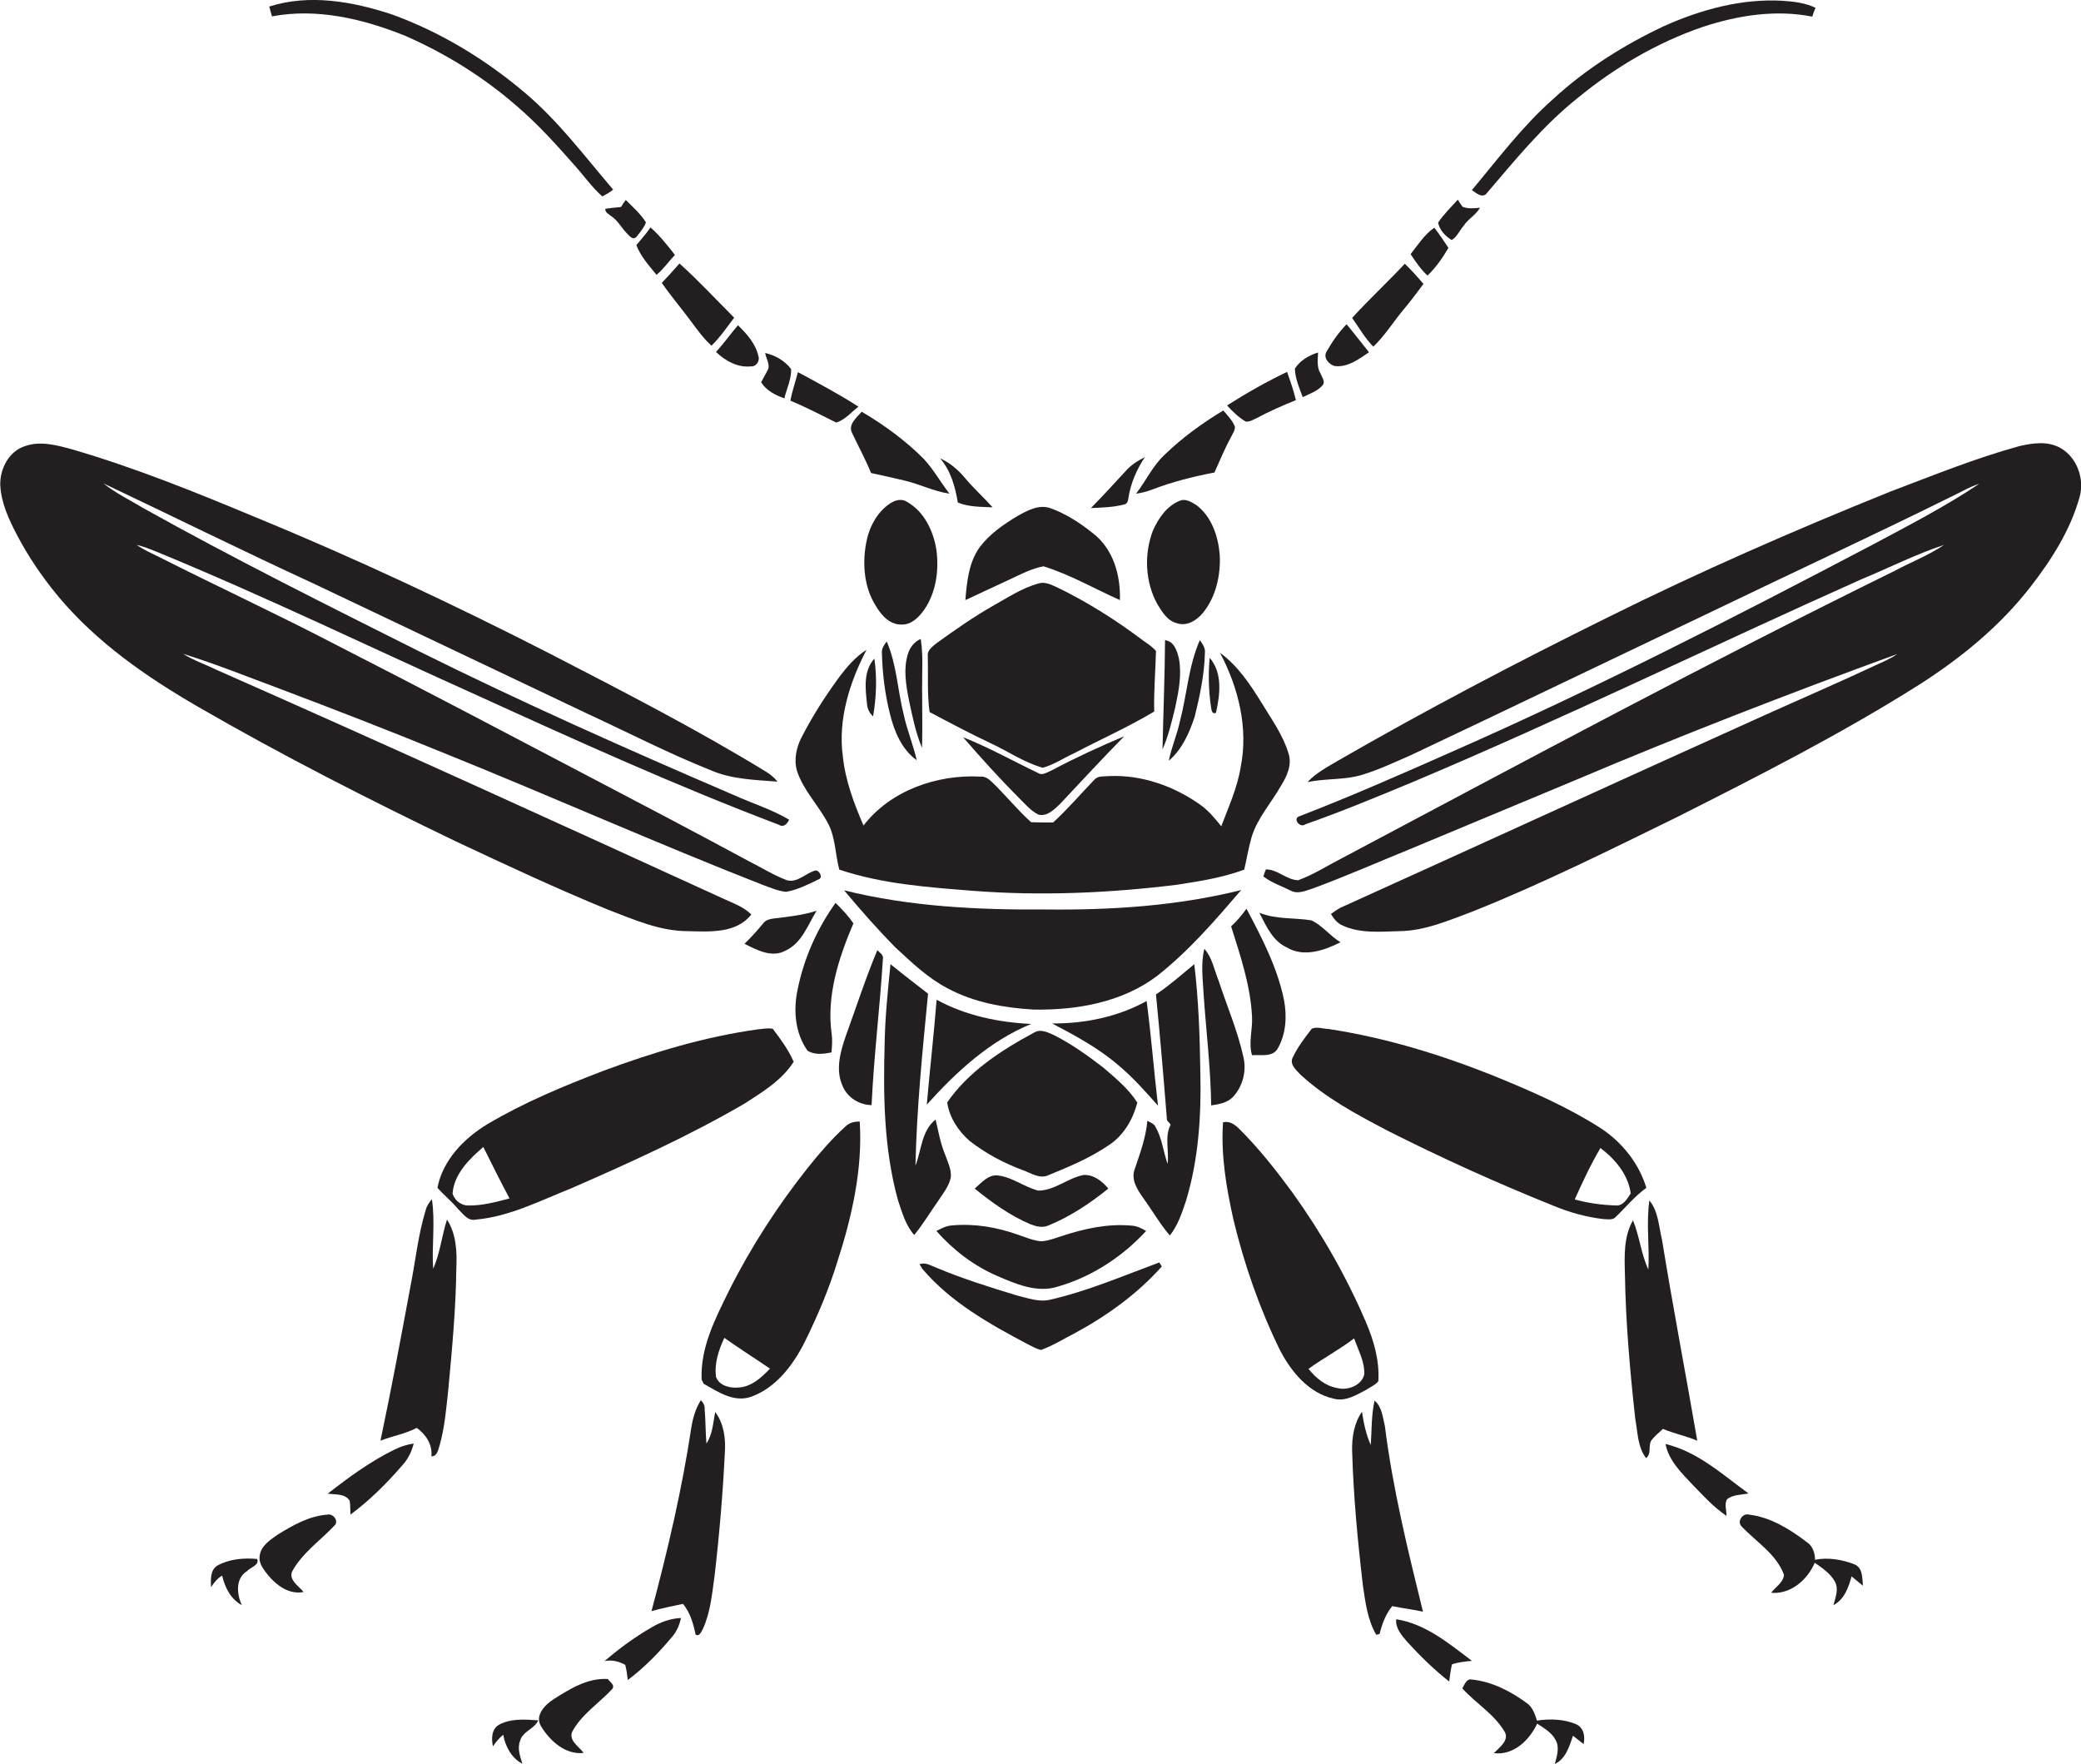
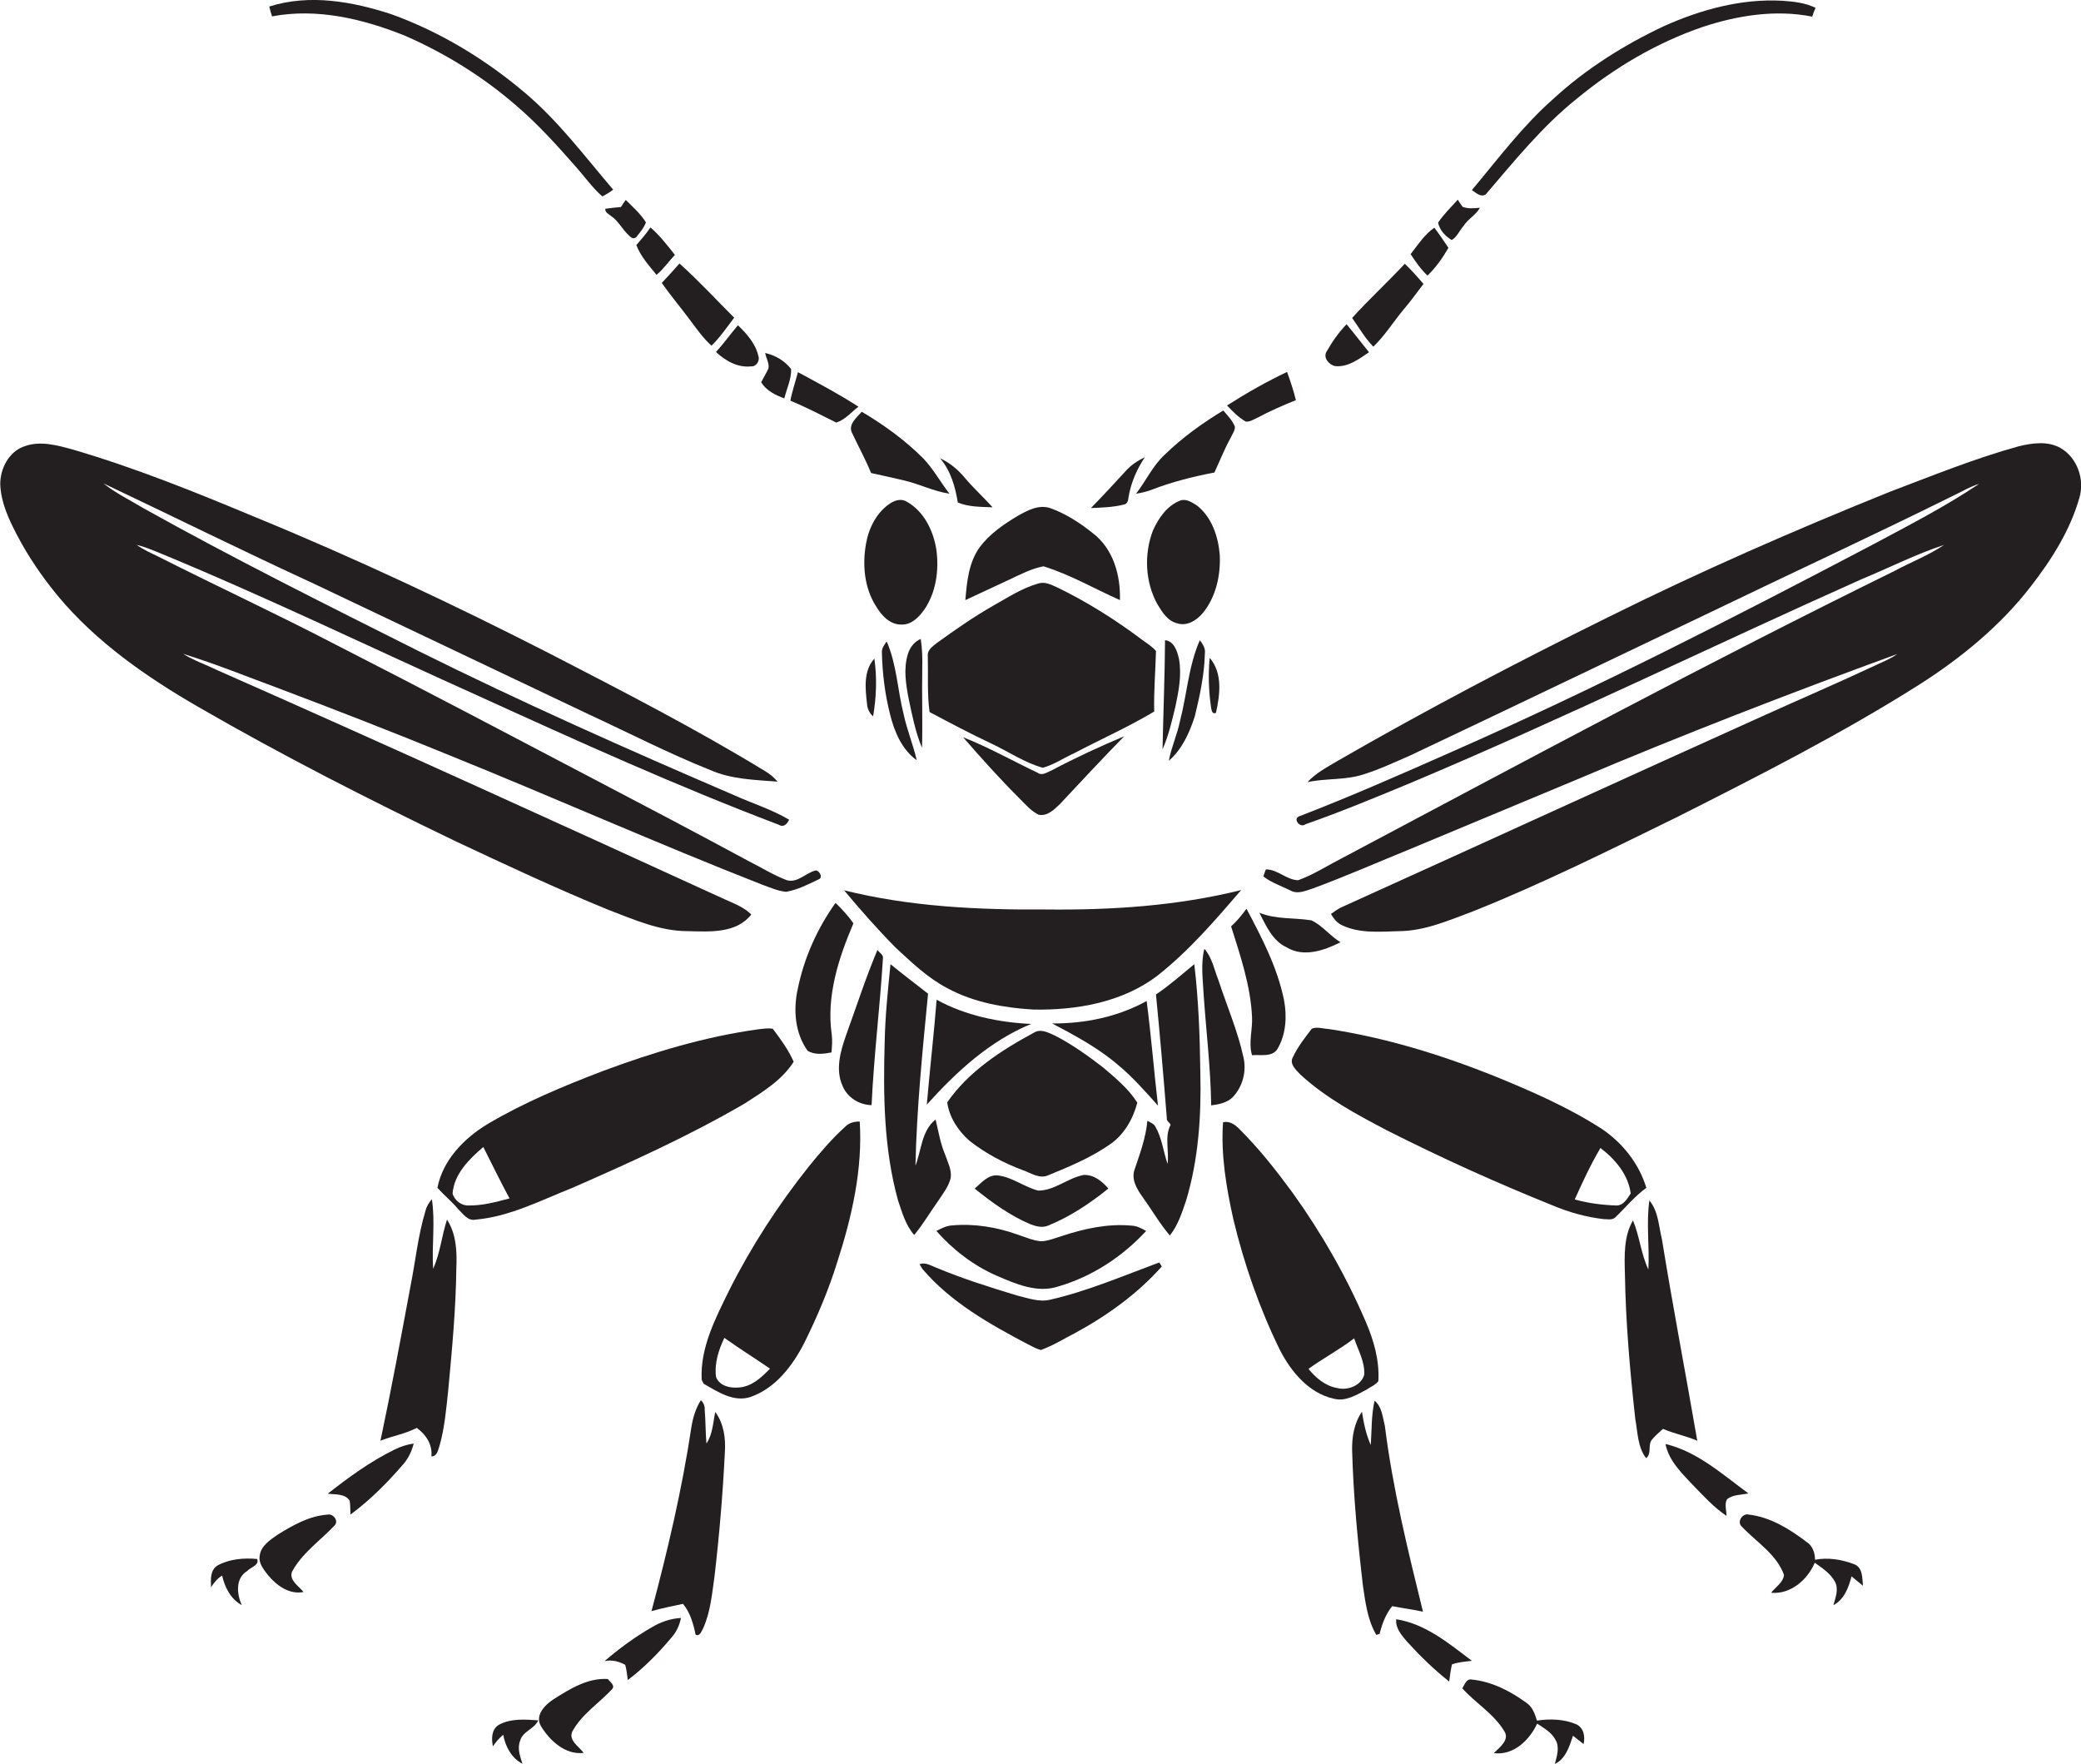
<svg xmlns="http://www.w3.org/2000/svg" version="1.1" id="Layer_1" x="0px" y="0px" viewBox="0 0 825.4 699.6" enable-background="new 0 0 825.4 699.6" xml:space="preserve">
  <g>
    <path fill="#231F20" d="M160.7,14.2c16,7,31,16.3,44.2,27.8c8.4,7.2,15.9,15.5,23.2,23.8c3.6,4,6.7,8.5,10.8,12.1   c1.5-0.8,3-1.6,4.3-2.7c-11.3-13.2-21.7-27.2-35-38.4c-15.7-13.3-33.5-24.1-52.8-31.1c-15.5-5.1-32.7-8.2-48.6-3.1   c0.3,1.3,0.7,2.6,1.1,3.9C125.7,3.1,144.1,7.5,160.7,14.2z" />
    <path fill="#231F20" d="M589.3,77.1c11.4-13.3,22.5-27.1,36.3-38.1c14.8-12.2,31.6-22.1,49.7-28.3c13.9-4.6,29-7,43.5-4.1   c0.4-1.2,0.8-2.4,1.3-3.5c-4.1-2-8.7-2.5-13.2-2.8c-16.2-0.9-32.3,3.5-47,10.1c-15.9,7.5-31,17-44,29c-12.1,10.7-21.8,23.7-32.1,36   C585.4,76.4,587.3,78.4,589.3,77.1z" />
    <path fill="#231F20" d="M242.4,85.7c2.6,1.7,4,4.5,6.1,6.7c1.1,1,2.3,3,3.9,1.6c1.4-1.8,3-3.6,3.8-5.8c-2.1-3.4-5.2-6.1-8-8.9   c-0.7,0.9-1.3,1.8-1.9,2.8c-2.1,0.2-4.2,0.4-6.2,0.7C239.9,84.3,241.5,84.9,242.4,85.7z" />
    <path fill="#231F20" d="M575.8,95.2c2.1-1.2,3.1-3.8,4.7-5.6c1.8-2.8,4.9-4.3,6.5-7.2c-2.3,0.2-4.7,0.5-6.9-0.4   c-0.7-0.9-1.3-1.9-1.9-2.8c-2.7,3-5.6,5.8-7.8,9.1C571,91.3,573.3,93.7,575.8,95.2z" />
    <path fill="#231F20" d="M260.4,109c2.8-2.3,4.8-5.3,7.3-7.9c-3-3.8-6-7.7-9.7-10.9c-1.7,2.5-3.7,4.8-5.6,7   C254.1,101.7,257.4,105.3,260.4,109z" />
    <path fill="#231F20" d="M574.5,98.3c-1.8-2.7-3.6-5.4-5.6-8c-3.9,2.7-6.5,6.8-9.4,10.5c2,3,4,6,6.7,8.5   C569.5,106.1,572.2,102.3,574.5,98.3z" />
    <path fill="#231F20" d="M273.9,127.2c2.6,3.5,5.1,7,8.3,9.9c3.4-3.3,6.1-7.3,9-11.1c-7.2-7.2-14.1-14.7-21.7-21.5   c-2.3,2.6-4.6,5.2-7,7.7C266.1,117.4,270.2,122.2,273.9,127.2z" />
    <path fill="#231F20" d="M556.6,122.9c2.8-3.3,5.4-6.8,8-10.3c-2.4-2.8-4.8-5.5-7.4-8c-6.8,7.3-14.2,14.1-20.9,21.5   c2.7,3.8,5.1,8,8.4,11.4C549.3,133.1,552.6,127.7,556.6,122.9z" />
    <path fill="#231F20" d="M297.9,145.3c2.1,0.2,3.6-2.3,2.9-4.1c-1.1-4.9-4.6-8.8-8.1-12.2c-3,3.5-5.6,7.2-8.7,10.6   C287.7,143.1,292.6,145.9,297.9,145.3z" />
    <path fill="#231F20" d="M529.6,145.2c5.1,0.5,9.4-2.8,13.4-5.5c-3-3.7-5.9-7.5-8.9-11.1c-3.1,3.2-5.7,6.9-7.9,10.8   C524.6,141.9,527.3,144.8,529.6,145.2z" />
    <path fill="#231F20" d="M301.9,151.6c2,3.3,5.6,5.1,9.2,6.4c0.9-3.8,2.8-7.6,2.7-11.6c-2.5-3.3-6.3-5.5-10.3-6.4   c0.3,2,1.7,4,1.3,6.1C303.9,148.1,302.8,149.8,301.9,151.6z" />
-     <path fill="#231F20" d="M524.6,152.8c1.2-1.5-0.3-3.2-0.8-4.6c-1.6-2.5-1.1-5.6-1-8.4c-3.6,1.1-7.2,3.2-9.2,6.4   c0.1,4,1.8,7.7,3.1,11.3C519.4,156.2,522.5,155.2,524.6,152.8z" />
    <path fill="#231F20" d="M331.7,167.6c3.5-1.1,6-4.2,8.8-6.3c-7.7-5-15.9-9.3-24-13.7c-1,3.8-2.3,7.5-3,11.3   C319.7,161.5,325.7,164.6,331.7,167.6z" />
    <path fill="#231F20" d="M494.1,167.2c1.6,0.2,3-0.8,4.4-1.4c5-2.7,10.3-5,15.5-7.1c-0.9-3.8-2.2-7.5-3.5-11.2   c-8.2,3.9-16.1,8.4-23.8,13.3C488.9,163.2,491.2,165.5,494.1,167.2z" />
    <path fill="#231F20" d="M338,171.8c2.5,5.3,5.3,10.4,7.5,15.8c4.4,0.9,8.9,2,13.3,3c6,1.4,11.6,4.3,17.8,5.2   c-3.6-4.6-6.4-9.8-10.4-14c-7.2-7.2-15.6-13.3-24.4-18.5C339.8,165.6,336.2,168.4,338,171.8z" />
    <path fill="#231F20" d="M456.9,194.2c8-3.1,16.4-5.2,24.8-6.8c2.1-4.6,4-9.4,6.5-13.9c0.6-1.4,1.7-2.7,1.6-4.3   c-1-2.5-2.9-4.4-4.6-6.4c-8.3,5-16.3,10.8-23.2,17.5c-4.8,4.4-7.5,10.5-11.4,15.5C452.7,195.5,454.8,195,456.9,194.2z" />
    <path fill="#231F20" d="M241.2,360.8c10.2,3.9,20.5,8.5,31.6,8.5c8.7,0.2,19.2,1,25.2-6.6c-3-3-7-4.4-10.7-6.1   c-66.9-30.6-133.8-61.1-201.1-90.8c-4.5-2.2-9.3-3.8-13.6-6.5c12.9,4,25.5,9.1,38.2,13.8c22.5,8.5,44.9,17.2,67.1,26.3   c41.6,16.8,82.6,35.1,124.5,51.5c3.1,1.1,6.1,2.5,9.4,2.8c4.5-0.8,8.7-2.9,12.8-4.9c2-0.7,0.5-3.3-0.9-3.6c-4,0.8-7.2,5.1-11.6,3.9   c-5.3-2-10.2-5.1-15.2-7.6c-20-10.8-40.1-21.4-60.2-31.9c-34.3-18-68.6-36.1-103.1-53.7c-23.4-12.2-47.4-23.3-70.9-35.2   c-2.9-1.4-5.8-2.7-8.5-4.6c2.6,0.6,5.1,1.6,7.6,2.6c43.1,17.7,85,38,127.5,57.1c39.5,18,79,35.9,119.6,51.3c1.9,1.2,3.3-0.3,4.1-2   c-6.9-4.1-14.7-6.5-22-9.8c-42.1-18.1-84-36.7-125-57.1c-36.7-18.4-73.4-36.7-109.2-56.7c-5.3-3.2-10.9-5.9-15.8-9.8   c27.8,13.2,55.5,26.9,83.5,39.8c36.4,17.3,72.8,34.6,109.2,51.9c16,7.4,31.7,15.5,48,22c8.4,3.7,17.7,3.9,26.7,4.6   c-1.4-1.7-3.1-3.1-5-4.2c-27.5-16.8-56.2-31.5-84.8-46.3c-38.5-19.7-77.6-38.1-117.6-54.5c-23.7-9.9-47.5-19.5-72.1-26.7   c-6.2-1.7-12.9-3.6-19.2-1.3c-6.2,2.1-9.7,8.9-9.6,15.2c0.3,7.2,3.4,13.8,6.7,20.1c4.5,8.6,10,16.6,16.1,24   c15.3,18.4,35.2,32.2,55.8,44.1c33.2,19.2,67.4,36.6,101.9,53.2C200.6,343,220.7,352.4,241.2,360.8z" />
    <path fill="#231F20" d="M817.3,177.7c-5.1-2.9-11.2-2-16.6-0.7c-17.4,4.8-34.1,11.6-51,18c-38,15.3-75.5,31.7-112.1,49.9   c-36.2,17.9-72.1,36.7-107.1,56.9c-4.2,2.5-8.6,4.8-11.9,8.4c7.4-1.6,15-0.7,22.3-3.1c6.4-2,12.5-4.9,18.7-7.6   c40-18.9,79.8-38.1,119.7-57.1c31.5-15.2,63.3-29.9,94.6-45.4c3.7-1.7,7.2-3.9,11.1-5.1c-13.6,9.1-28.2,16.6-42.6,24.3   C687.6,245,632.6,273.2,576,298.1c-20.1,8.9-40.3,17.8-60.8,25.7c-2.5,1,0.5,4.8,2.6,3.1c14.3-5,28.2-10.8,42.2-16.6   c60.1-25.3,118.8-54,178.4-80.6c10.9-4.5,21.5-9.9,32.7-13.6c-6.2,4.2-13.3,6.9-19.8,10.4c-73.9,36.3-146.4,75.3-219.1,113.9   c-5.7,2.9-11.2,6.5-17.3,8.7c-4.6-0.1-8.1-4.3-12.8-4.3c-0.3,0.7-0.8,2.1-1,2.8c3.2,2.5,7.2,3.8,10.8,5.6c2.9,1.6,6.1,0,9-0.9   c13-4.8,25.7-10.4,38.5-15.6c21.9-9.1,43.8-18.3,65.7-27.4c42-17.8,84.6-34.3,127.4-49.9c-2.7,1.9-5.7,3.1-8.7,4.5   c-14.9,7-30.1,13.5-45.1,20.3c-55.7,25.1-111.3,50.6-167,75.8c-1.3,0.7-2.6,1.6-3.8,2.5c1.1,1.8,2.4,3.6,4.5,4.5   c7,3.3,15,2.5,22.6,2.3c10.2-0.1,19.7-4.3,29.1-7.8c27.6-11,54.2-24.3,80.8-37.3c32.7-16.5,65.4-33.1,96.4-52.7   c16.6-10.6,32-23.2,44.1-38.8c8.3-10.7,15.7-22.3,19.4-35.4C826.9,190.1,823.9,181.5,817.3,177.7z" />
    <path fill="#231F20" d="M447.6,197.3c0.9-5.7,3.3-11.2,6.5-16c-2.8,1.4-5.5,3.1-7.6,5.5c-4.5,4.9-9.1,9.9-13.8,14.7   c4.4-0.2,8.8-0.3,13.1-1.4C447.2,199.9,447.5,198.4,447.6,197.3z" />
    <path fill="#231F20" d="M393.7,201.2c-3.6-4-7.6-7.6-11.1-11.8c-2.7-3.2-5.9-5.9-9.7-7.6c4.2,4.9,6,11.3,7,17.5   C384.3,201.1,389,201,393.7,201.2z" />
    <path fill="#231F20" d="M483.8,220.1c-0.6-7.4-3.2-15.2-9.3-19.8c-1.8-1.1-4.1-2.6-6.3-1.8c-5.3,2-8.7,7-10.9,11.9   c-3.6,9.4-3.1,20.5,1.8,29.3c1.9,3.1,4,6.6,7.8,7.5c3.9,1.3,7.8-1.2,10.2-4.1C482.2,236.9,484.2,228.3,483.8,220.1z" />
    <path fill="#231F20" d="M359.7,199c-2-1.3-4.5-0.7-6.4,0.5c-5.5,3.5-8.7,9.8-9.8,16.1c-1.5,8.4-0.7,17.6,4,24.9   c2.2,3.7,5.6,7.4,10.3,7.2c3.9,0,6.7-3,8.8-5.9c4.7-6.9,5.9-15.6,4.8-23.8C370.2,210.5,366.5,202.8,359.7,199z" />
    <path fill="#231F20" d="M388.6,217c-4.4,6.1-5.1,13.8-5.7,21c5.9-2.7,11.7-5.5,17.6-8.2c4.3-2,8.6-4.3,13.4-5.2   c10.6,3.3,20.2,8.9,30.3,13.4c0.3-9.8-2.6-20.3-10.7-26.5c-5.1-4.1-10.8-7.8-17-10c-4.6-1.5-9.1,1-13,3.2   C398,208,392.5,211.8,388.6,217z" />
    <path fill="#231F20" d="M419.2,232.9c-2.3-1-4.7-2.3-7.3-1.5c-6.5,1.8-12.2,5.6-18.1,8.9c-7.7,4.4-15,9.5-22.2,14.7   c-1.6,1.3-3.9,2.8-3.6,5.2c0.2,7.4-0.3,15,0.7,22.2c8.1,4.3,16.2,8.6,24.5,12.5c6.8,3.2,13.2,7.6,20.4,9.6   c4.4-1.2,8.3-3.9,12.5-5.8c10.5-5.5,21.5-10.4,31.7-16.5c-0.2-8,0.5-16,0.7-24c-1.5-1.8-3.5-3-5.3-4.3   C442.6,245.9,431.2,238.7,419.2,232.9z" />
    <path fill="#231F20" d="M365.2,253.4c-2.6,1.1-4.3,3.4-5.1,6c-1.8,5.8-0.8,11.9,0.3,17.7c1.4,6.6,2.7,13.3,5.3,19.5   c0.3-10.5-0.1-21,0.1-31.5C365.9,261.2,365.8,257.3,365.2,253.4z" />
    <path fill="#231F20" d="M467.6,261.2c-0.7-3-1.9-6.9-5.5-7.3c-0.1,14.4-0.7,28.9-1,43.3c2.4-5.4,3.7-11.2,5.1-16.9   C467.5,274.1,468.8,267.6,467.6,261.2z" />
    <path fill="#231F20" d="M351.7,254.4c-1,1.4-2.1,2.8-1.9,4.6c0.2,8.1,1.2,16.3,3.2,24.2c1.7,6.9,4.7,14.1,10.6,18.3   c-1.4-6.2-3.9-12.1-5.2-18.3C356,273.7,355.7,263.6,351.7,254.4z" />
    <path fill="#231F20" d="M473.9,284.1c2-8.2,3.8-16.5,4-25c0.3-2-0.9-3.7-2-5.2c-4.5,10.2-5.1,21.5-7.9,32.2   c-1.1,5.3-3.4,10.3-4.4,15.6C468.8,297.3,471.8,290.6,473.9,284.1z" />
-     <path fill="#231F20" d="M511.1,298.9c-2.2-7.4-6.8-13.7-10.8-20.3c-4.5-7.3-9.4-14.6-16.4-19.7c7.3,13.8,11.3,29.8,8.2,45.3   c-1.3,8.2-4.8,15.8-7.7,23.5c-2.4-3-4.9-6-8-8.3c-10.6-7.6-23.5-12.2-36.6-11.6c-1.9,0.2-4.3-0.2-5.7,1.4   c-5.5,5.7-10.6,11.7-16.4,17c-2.9,0-5.8,0-8.7-0.1c-5.5-4.9-10.1-10.7-15.4-15.8c-1.3-1.3-2.9-2.5-4.8-2.3   c-17.2-0.9-35.6,5.5-46.3,19.4c-3.8-8.8-7.2-17.8-8.2-27.4c-2-14.7,2.7-29.4,9.4-42.3c-4.5,2.9-8,7-11.1,11.2   c-5.4,7.4-10.4,15.2-14.6,23.4c-2.1,4-3.2,8.9-1.9,13.4c2.6,8,8.9,14,12.6,21.4c2.7,5.5,2.6,11.9,4.2,17.8c17,5.7,35.2,7,53,8.4   c27,2.1,54.1,0.9,80.9-2.4c9-1.4,18.1-2.8,26.7-6c1-4.3,1.7-8.6,2.9-12.8c2.3-7.7,7.9-13.7,11.7-20.5   C510.5,307.8,512.5,303.3,511.1,298.9z" />
    <path fill="#231F20" d="M480.3,280.2c0.2,1.1,0.3,3.3,2,2.5c1.6-7.2,2.7-15.8-2.5-21.8C479.2,267.4,479.4,273.9,480.3,280.2z" />
    <path fill="#231F20" d="M343.9,279.2c0.1,1.9,1,3.7,2.4,4.9c1.3-7.5,1.6-15.4,0.5-22.9C342.4,266.1,343.2,273.1,343.9,279.2z" />
    <path fill="#231F20" d="M411.6,306.5c-9.9-4.7-19.4-10.1-29.6-14.1c7.2,8.3,14.6,16.5,22.4,24.3c2.3,2.3,4.5,4.9,7.5,6.4   c3.5,0.8,6.3-2.1,8.6-4.3c8.4-9,16.8-18,25.4-26.8c-9.7,4.1-19.3,8.5-28.7,13.5C415.4,306.2,413.4,307.8,411.6,306.5z" />
    <path fill="#231F20" d="M492.3,353c-25.3,6.3-51.5,8-77.5,7.7c-26.8,0.2-53.9-1.1-80-7.6c6.5,7.8,13.3,15.5,20.4,22.7   c6.4,5.9,12.8,12.1,20.7,16.2c10.4,5.6,22.3,7.7,34,8.4c17,0.3,35.1-2.8,49-13.3C471.5,377.2,481.9,365.1,492.3,353z" />
    <path fill="#231F20" d="M331.4,358.1c-7.3,10.2-12.5,21.9-15,34.2c-1.8,8.2-1.1,17.4,3.9,24.4c2.8,1.8,6.4,1.3,9.5,0.7   c0.2-2.4,0.4-4.8,0.1-7.1c-2.2-15.2,2.7-30.3,8.6-44.1C336.5,363.3,334,360.6,331.4,358.1z" />
    <path fill="#231F20" d="M496.6,418.5c3.3-0.3,8,0.9,10.1-2.5c3.4-5.8,3.8-12.9,2.6-19.3c-2.6-12.9-8.8-24.8-14.9-36.3   c-1.8,2.5-3.8,4.9-6.1,7c3.7,11.7,7.7,23.5,8.3,35.8C496.9,408.3,495.1,413.5,496.6,418.5z" />
-     <path fill="#231F20" d="M306.7,364.3c-1.5,0.2-3,0.6-3.9,1.8c-2.4,2.9-4.8,5.6-7.5,8.2c4.9,2.5,10.9,5.7,16.3,2.7   c6.5-3,8.8-10.2,12.3-15.8C318.4,363,312.5,363.6,306.7,364.3z" />
    <path fill="#231F20" d="M531.7,373.7c-4.2-2.5-7.2-6.7-11.6-8.7c-6.9-1.1-14-0.3-20.6-3c2.7,5.2,5.2,11.1,10.8,13.7   C517,379.8,525.2,377,531.7,373.7z" />
    <path fill="#231F20" d="M348,376.8c-4.7,11.2-8.4,22.7-12.5,34c-2.2,6.3-4.2,13.5-1.3,19.9c1.9,4.6,6.6,7.5,11.5,7.6   c0.9-19.4,3.3-38.7,4.5-58.1C350.5,378.7,348.9,377.9,348,376.8z" />
    <path fill="#231F20" d="M493.2,419.3c-2.3-10.5-6.6-20.4-9.9-30.5c-1.7-4.2-2.5-9-5.6-12.5c-1.5,5.9-0.6,12-0.3,18   c1,14.7,2.8,29.3,3,44.1c3-0.4,6.2-1,8.5-3.2C492.9,431,494.5,424.9,493.2,419.3z" />
    <path fill="#231F20" d="M377.1,467.1c0.4-3.2-1.2-6.2-2.2-9.1c-1.9-4.5-2.7-9.3-3.8-14c-5.6,4.4-5.6,12.2-8,18.3   c0.5-22.8,2.8-45.5,5-68.2c-5-3.9-10-7.7-14.9-11.7c-1,10.2-2.1,20.4-2.3,30.7c-0.6,21.1-0.4,42.5,5.3,63c1.6,4.8,3,9.8,6.4,13.7   c3.5-4.2,6.3-9,9.5-13.5C374,473.4,376.3,470.6,377.1,467.1z" />
    <path fill="#231F20" d="M473.7,382.4c-5,4.1-9.8,8.4-15.2,12c1.6,16.3,3,32.6,4.3,49c-0.2,1.3,1.1,1.7,1.5,2.7   c-2.5,4.8-0.5,10.4-1.2,15.5c-1.7-4.9-2.2-10.2-4.8-14.7c-0.6-1.3-2.1-1.7-3.2-2.4c-0.6,6.6-2.9,12.9-5,19.1   c-1.6,4.1,0.9,8.1,3.2,11.3c3.6,5,6.7,10.4,10.7,15.1c3.2-4,4.8-9,6.4-13.7c5-16.5,6.1-33.8,5.7-50.9   C475.9,410.9,475.4,396.6,473.7,382.4z" />
    <path fill="#231F20" d="M371.5,396.5c-1.1,13.9-2.7,27.7-3.9,41.6c11.7-13,25-25.3,41.4-32C396.1,405.5,383,402.8,371.5,396.5z" />
    <path fill="#231F20" d="M454.8,397c-11.4,6.3-24.5,9-37.5,8.9c9.1,4.8,18.3,9.7,26.2,16.5c5.8,4.8,10.8,10.5,15.8,16.1   C457.7,424.7,456.6,410.8,454.8,397z" />
    <path fill="#231F20" d="M295.3,437.7c7.1-4.6,14.8-9.2,19.5-16.6c-2.1-4.8-5.2-9-8.3-13.1c-1.9-0.3-3.7,0-5.6,0.2   c-21.1,2.9-41.7,9.1-61.6,16.5c-15.7,6-31.4,12.5-45.9,21.1c-9.3,5.6-17.8,14.3-19.9,25.3c2.6,2.9,5.6,5.3,8.1,8.3   c2,1.9,3.9,5,7.1,4.3c13.5-1.2,25.7-7.6,38.1-12.5C250.1,461,273.3,450.5,295.3,437.7z M185.8,478.1c-2.9,0.1-5.5-2.1-6.3-4.7   c0.6-7.8,6.6-13.7,12.2-18.5c3.4,6.8,6.8,13.7,10.4,20.4C196.8,476.7,191.3,478.2,185.8,478.1z" />
    <path fill="#231F20" d="M653,471.1c-2.9-9.6-9.4-17.8-17.7-23.4c-13.5-8.7-28.3-15.1-43-21.1c-21.1-8.4-42.9-15.1-65.4-18.5   c-2.2-0.1-4.6-1-6.6-0.1c-2.7,3.5-5.5,7.1-7.4,11.1c-1.7,2.8,1.1,5.2,2.9,7.1c10,9.2,22.1,15.7,34.1,22   c21.5,10.9,43.6,20.9,66,29.9c6.4,2.7,13.2,4.6,20.1,5.4c1.5,0,3.3,0.5,4.6-0.6C644.6,479.1,648.3,474.5,653,471.1z M640.9,478.1   c-5.5-0.2-11-0.9-16.3-2.4c3.1-6.9,6.3-13.8,10.2-20.4c5.8,4.4,11,10.5,12,18C645.4,475.5,643.8,478.3,640.9,478.1z" />
    <path fill="#231F20" d="M437.6,423.4c-6.1-4.7-12.4-9.2-19.2-12.7c-2.5-1.1-5.5-2.8-8.2-1.2c-13,7-26,15.4-34.5,27.7   c0.8,5.9,4.4,11.4,8.9,15.3c6.4,5,13.6,8.8,21.1,11.6c3.2,1.1,6.6,3.6,10.1,2c8.3-3.4,16.7-6.9,24.1-12c5.8-3.8,9.5-10.2,11.2-16.8   C447.6,431.8,442.5,427.6,437.6,423.4z" />
    <path fill="#231F20" d="M335.3,446.8c-5.4,4.9-10.2,10.5-14.7,16.1c-12,15.1-22.6,31.4-31.3,48.7c-5.5,11.2-11.6,22.8-11,35.6   c0.2,0.4,0.6,1.2,0.8,1.6c5.6,3.2,12,7.5,18.7,5.2c9.9-3.5,16.7-12.5,21.3-21.6c5.1-10.3,9.6-20.9,13-31.9   c5.8-17.9,10.1-36.8,8.9-55.7C338.8,444.8,336.8,445.3,335.3,446.8z M292.8,550.3c-3.3,0.3-7.5-0.7-8.8-4.2   c-0.7-5.4,1-10.6,3.3-15.5c5.9,4.2,12.1,8.1,18.1,12.2C302,546.4,297.9,550.1,292.8,550.3z" />
    <path fill="#231F20" d="M546.7,547.8c0.5-8.2-1.8-16.2-5-23.6c-7.7-18-17.5-35.1-28.9-51c-6.6-9-13.5-17.8-21.4-25.6   c-1.7-1.7-3.8-3.1-6.3-2.5c-0.9,13,1.3,25.9,4.1,38.5c4.3,17.9,10.4,35.4,18.5,51.9c4.4,8.5,11.4,17,21.2,19.2   c4.7,1.3,9-1.4,13-3.5C543.5,550.1,545.4,549.4,546.7,547.8z M541.1,545.2c-1.1,4.3-6.6,6.4-10.7,5.3c-4.7-0.8-8.5-4-11.4-7.6   c5.9-4.3,12.4-7.7,18.1-12.1C538.7,535.5,541.4,540.1,541.1,545.2z" />
    <path fill="#231F20" d="M415.9,486c8.6-3.5,16.5-8.8,23.7-14.6c-2.4-2.9-5.8-5.6-9.8-5.4c-6.3,1.2-11.5,6.2-18,6.2   c-5.5-1.4-10.2-5.3-15.9-6c-3.9-0.5-6.6,2.9-9.3,5.2c6.8,5.5,14,10.7,22,14.1C410.9,486.4,413.5,487.1,415.9,486z" />
    <path fill="#231F20" d="M171.8,503.2c-0.6-9.2,0.9-18.5-0.5-27.6c-1.1,1.3-2.1,2.8-2.5,4.5c-3,9.8-4,20.1-6,30.1   c-3.8,20.4-7.6,40.9-11.9,61.2c4.7-1.9,9.9-2.7,14.4-5.1c3.6,2.6,6.3,6.6,5.8,11.3c2.3,0,2.6-2.4,3.2-4.1   c2.1-7.3,2.7-14.9,3.5-22.3c1.5-16,3-32,3.2-48.1c0.3-6.6,0-13.7-3.7-19.4C175.2,490.1,174.6,497,171.8,503.2z" />
    <path fill="#231F20" d="M659.2,491.6c-1.3-5.2-1.4-11.2-5-15.5c-1.3,9.1,0.1,18.3-0.4,27.4c-2.9-6.2-3.5-13.2-6.1-19.5   c-3.7,6.4-3.4,14-3.2,21.2c0.3,19.2,2,38.4,4.1,57.5c1,5.3,0.9,11.2,4.3,15.6c2.2-1.7,0.8-4.7,2-6.9c1.3-1.8,3.1-3.2,4.7-4.7   c4.4,1.9,9.2,2.8,13.6,4.7C668.6,544.7,663.5,518.2,659.2,491.6z" />
    <path fill="#231F20" d="M377.7,486c-2.3,0.1-4.3,1.2-6.3,2.2c6.6,7.5,14.7,13.7,23.8,17.7c7.6,3.3,16.3,7.1,24.6,4.3   c13.4-3.9,25.4-11.8,34.8-22c-1.8-1-3.6-2-5.7-2.1c-9.5-0.9-19,1.2-28,4.2c-2.6,0.8-5.2,1.9-8,2c-3.2-0.3-6.1-1.6-9.1-2.6   C395.4,486.7,386.5,485.2,377.7,486z" />
    <path fill="#231F20" d="M416.4,515.5c-4.4,1-8.8-0.7-13-1.7c-10.9-3.3-21.7-6.7-32.2-11.1c-2.1-0.8-4.2-2.2-6.5-1.3   c0.3,0.4,0.8,1.3,1.1,1.8c11.3,13.3,26.8,22,42,30c1.6,0.8,3.3,1.8,5.1,2.2c4.7-1.7,9-4.4,13.5-6.7c12.7-6.9,24.7-15.5,34.4-26.4   c-0.2-0.4-0.7-1.2-1-1.6C445.5,506,431.3,512.1,416.4,515.5z" />
    <path fill="#231F20" d="M280.2,572.5c-0.4-4.5-0.3-9-0.7-13.5c0.1-1.4-0.5-2.7-1.5-3.7c-2.1,3.3-3.2,7.1-3.8,10.9   c-3.7,24.6-9.4,48.8-15.8,72.8c4.1-1.2,8.3-2,12.5-2.9c2.9,3.5,4.1,7.9,5,12.2c1.6,0.9,2.3-1.3,2.9-2.3c3-6.5,3.6-13.8,4.6-20.8   c1.9-16.3,3.3-32.7,4.1-49.1c0.4-5.6-0.4-11.5-3.8-16.1C282.8,564.2,282.7,568.8,280.2,572.5z" />
    <path fill="#231F20" d="M549.3,565.6c-0.9-3.5-1.1-7.6-4.1-10.1c-1.3,5.8-1.1,11.7-1.5,17.6c-1.9-4.2-2.8-8.7-3.5-13.2   c-3.1,4.5-4,10-3.9,15.3c0.5,18,2.2,35.9,4.3,53.8c1,6.6,1.8,13.5,5.3,19.4c0.3-0.1,1-0.3,1.3-0.4c1-4,2.4-7.8,5-11   c4,0.8,8.1,1.3,12.2,2.2C558.4,614.8,552.4,590.4,549.3,565.6z" />
    <path fill="#231F20" d="M130,592.4c2.9,0.4,6.9-0.1,8.7,2.8c0.3,1.8,0.2,3.7,0.3,5.5c7.7-5.7,14.5-12.5,20.7-19.7   c2.2-2.4,3.6-5.4,4.4-8.5c-2.6,0.4-5.2,1.2-7.6,2.4C146.9,579.6,138.3,585.9,130,592.4z" />
    <path fill="#231F20" d="M693.5,592.3c-10.3-7.5-20.2-16.6-32.9-19.6c1.3,6.6,6.3,11.4,10.7,16.1c4.3,4.4,8.4,9,13.5,12.4   c0-2.2-0.9-4.6,0.2-6.6C687.4,592.7,690.6,592.9,693.5,592.3z" />
    <path fill="#231F20" d="M129.9,600.7c-7.2,0.5-13.7,4.2-19.7,7.9c-3,2.1-6.8,4.5-7.2,8.5c-0.5,2.9,1.6,5.4,3.3,7.6   c3.4,4.1,8.4,7.8,14.1,6.7c-1.8-2.3-5.8-4.6-4.6-8c4-7.5,11.3-12.4,17-18.5C134.4,603.1,132.1,600.2,129.9,600.7z" />
    <path fill="#231F20" d="M735.5,620.4c-4.9-1.9-10.4-2.8-15.6-1.8c0-2.8-1-5.6-3.4-7.1c-6.7-5.1-14.3-9.8-22.8-10.8   c-2.5-0.7-4.8,2.7-3,4.6c5.8,6.2,13.9,11,16.9,19.3c-0.3,3.1-3.4,4.8-5.1,7.1c7.7,0.7,14.4-5.1,17.3-11.9c3,2.1,6.2,4.2,8,7.5   c1.6,3,0.2,6.3-0.6,9.3c4.3-2.2,6-7,7.2-11.4c1.5,1.2,3,2.5,4.5,3.7C738.6,625.8,738.9,621.8,735.5,620.4z" />
    <path fill="#231F20" d="M86.4,620.8c-3.1,1.8-2.8,5.6-2.7,8.7c1.2-1.8,2.5-3.5,4.4-4.6c1.1,4.7,3.4,9.3,7.8,11.7   c-2-4.4-2.6-10.6,2.1-13.5c1.3-1.5,5-2.3,4-4.8C96.7,617.8,91.1,618.3,86.4,620.8z" />
    <path fill="#231F20" d="M239.8,658.8c2.9-0.6,5.7,0.1,8.2,1.5c0.5,2,0.8,4,1,6c6.4-4.8,12.1-10.6,17.3-16.8c2-2.2,3.2-4.9,3.8-7.8   c-4.1,0.2-8.1,1.6-11.6,3.7C251.7,649.3,245.5,653.9,239.8,658.8z" />
    <path fill="#231F20" d="M553.8,642.2c-0.4,3.5,2.1,6.3,4.2,8.8c5.2,5.7,10.7,11.1,16.8,15.9c0.3-2.3,0.6-4.6,1.1-6.8   c2.5-0.9,5.2-1.1,7.9-1.4C574.7,651.8,565.4,644,553.8,642.2z" />
    <path fill="#231F20" d="M219.6,673.9c-3.4,2.2-7.5,6.3-5.1,10.6c3.5,5.8,9.7,11.6,17,10.7c-1.8-2.5-6.1-4.9-4.5-8.5   c3.8-6.9,10.6-11.2,15.8-16.8c1.3-1.6-0.9-2.8-1.7-4C233.1,665.4,226.1,669.8,219.6,673.9z" />
    <path fill="#231F20" d="M625.1,683.8c-4.8-2-10.3-2.2-15.5-1.4c-0.8-2.6-1.7-5.4-4.1-7c-6.4-4.7-13.8-8.5-21.8-9.3   c-2.1-0.4-2.8,2.1-3.7,3.5c5.3,5.9,12.4,10,16.6,16.9c2.4,3.5-1.9,6.6-4.1,8.8c7.8,1,14.1-5.1,17.2-11.7c2.7,1.8,5.8,3.5,7.3,6.5   c1.7,2.9,0.5,6.5-0.3,9.5c4.3-2,5.8-7,7.2-11.2c1.4,1.1,2.8,2.2,4.2,3.3C628.8,688.7,628.2,685.2,625.1,683.8z" />
    <path fill="#231F20" d="M197.8,684.1c-2.9,1.8-2.9,5.5-2.3,8.5c1.2-1.7,2.5-3.3,4.1-4.6c0.8,4.6,3.3,9.3,7.6,11.5   c-0.9-2.9-2.1-6.1-0.9-9.1c1-3.8,5.6-4.6,7.2-8.1C208.2,681.9,202.5,681.5,197.8,684.1z" />
  </g>
</svg>